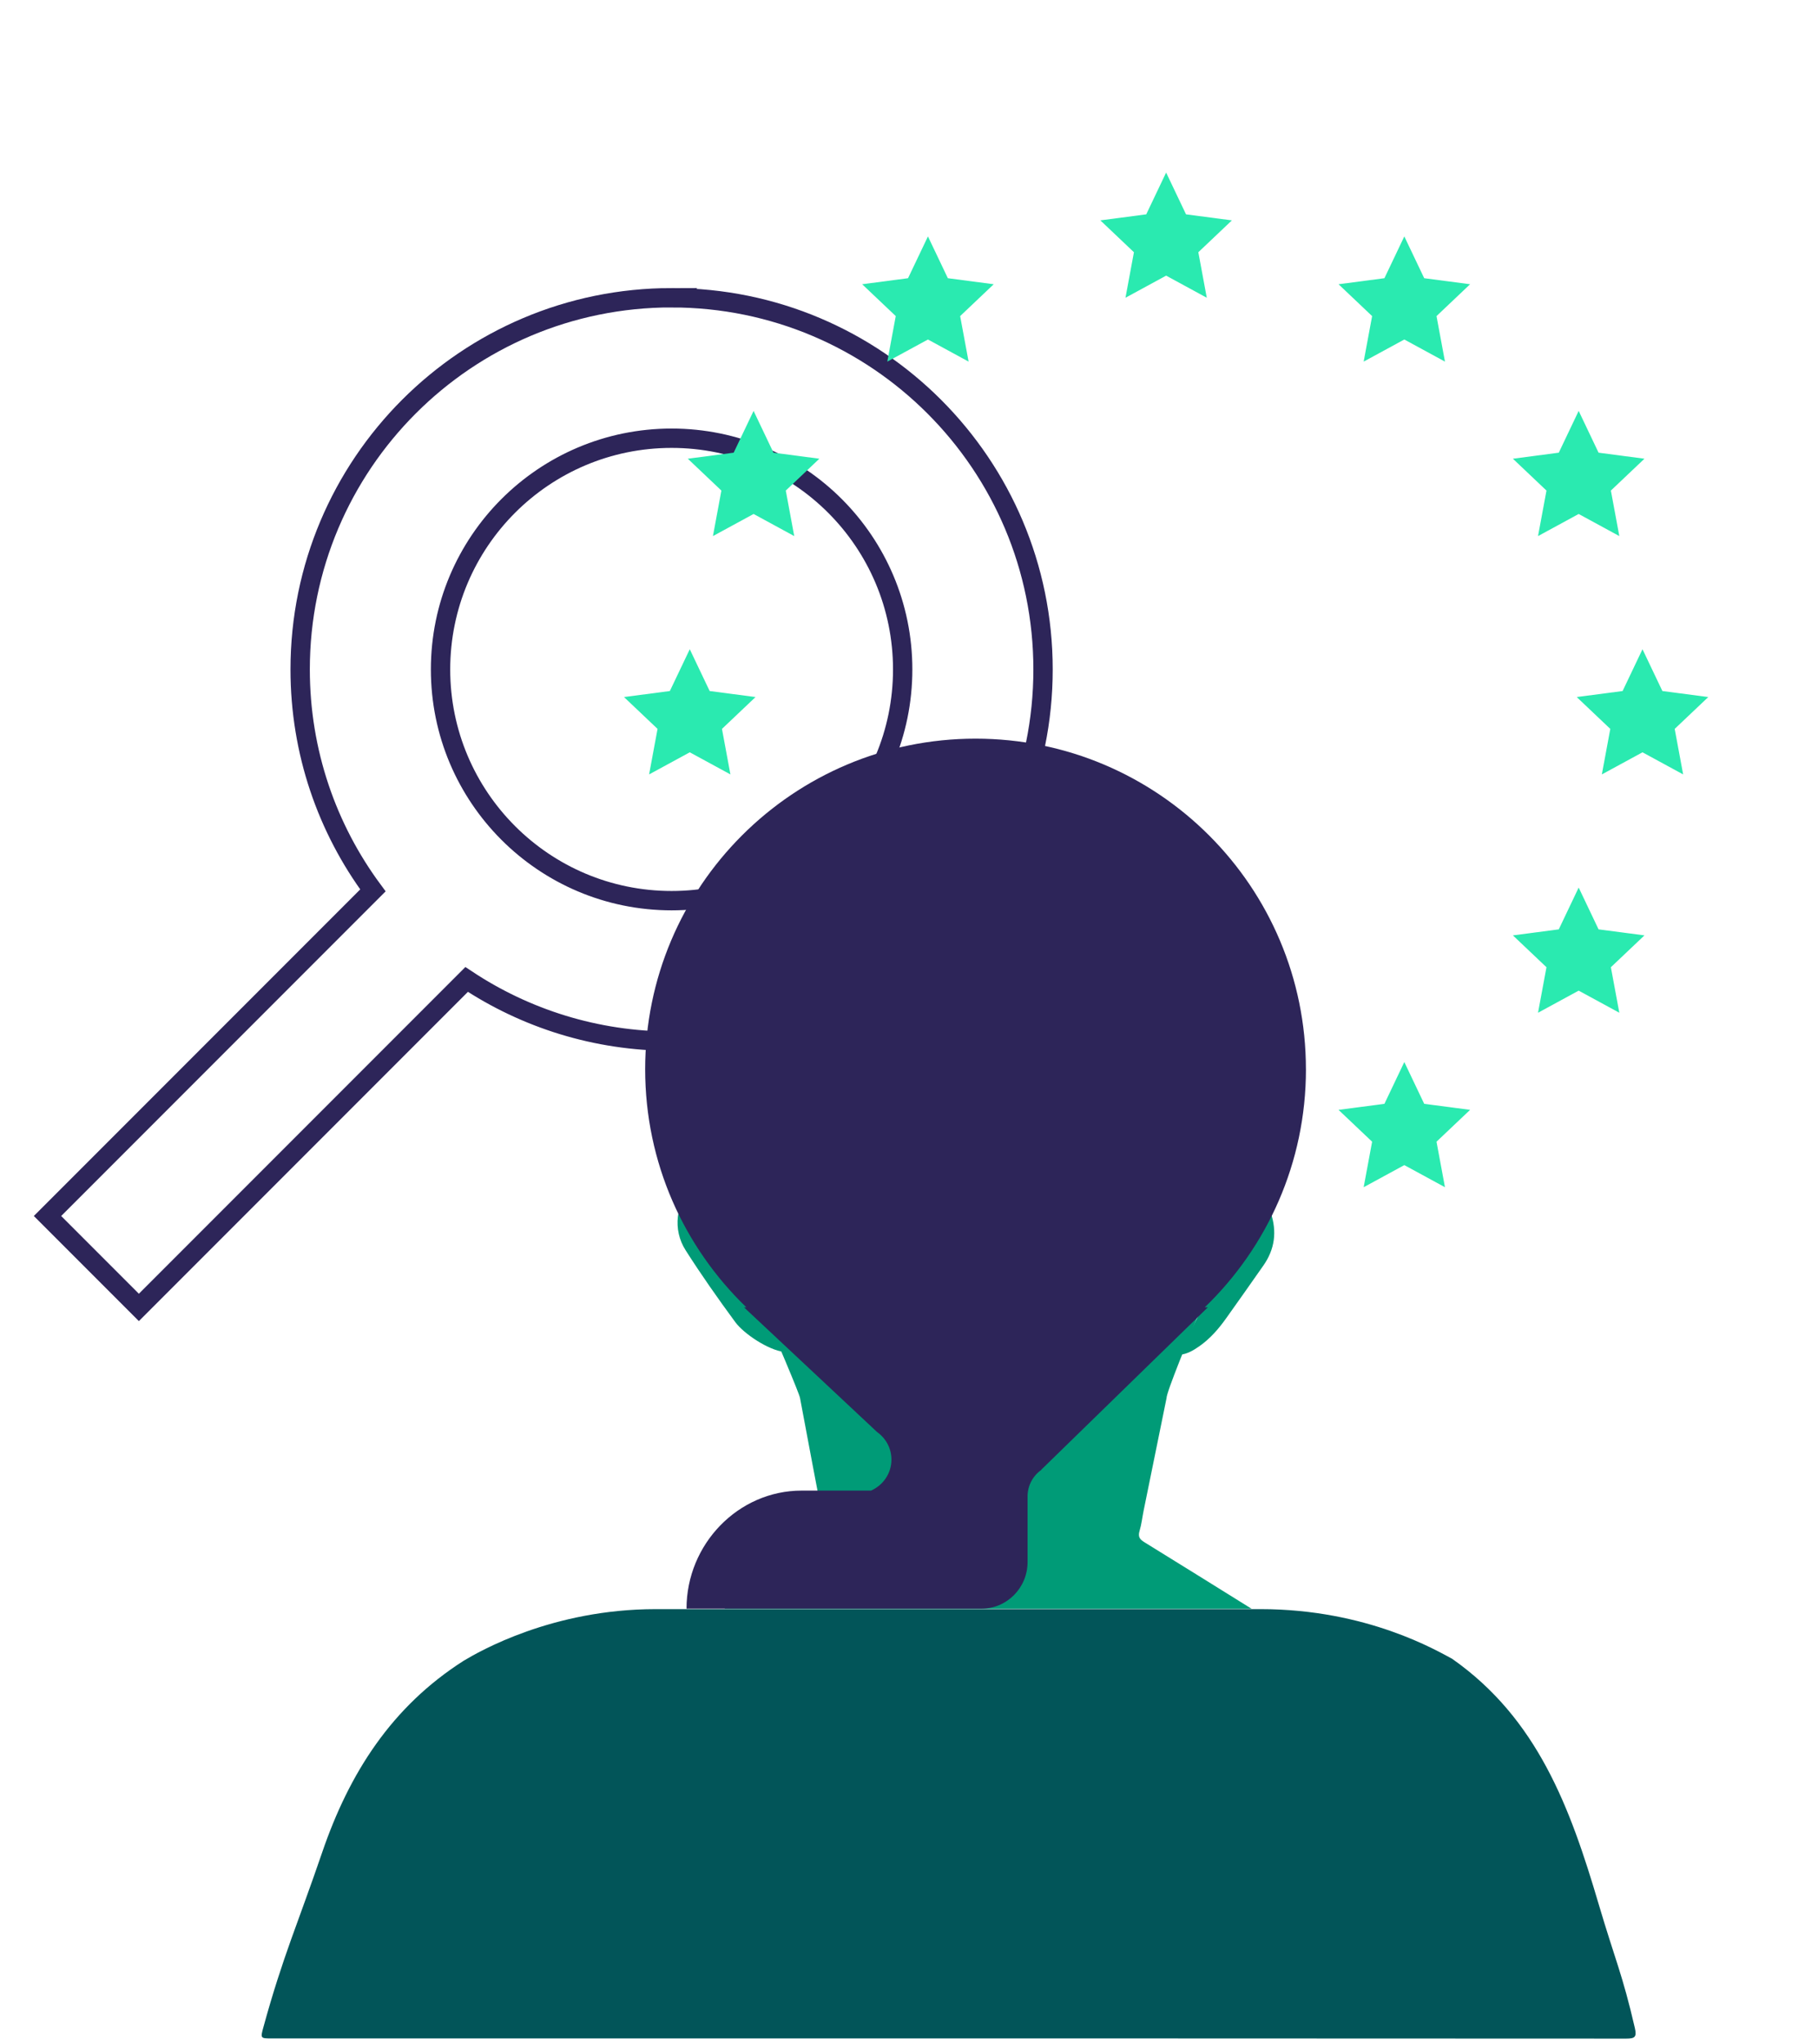
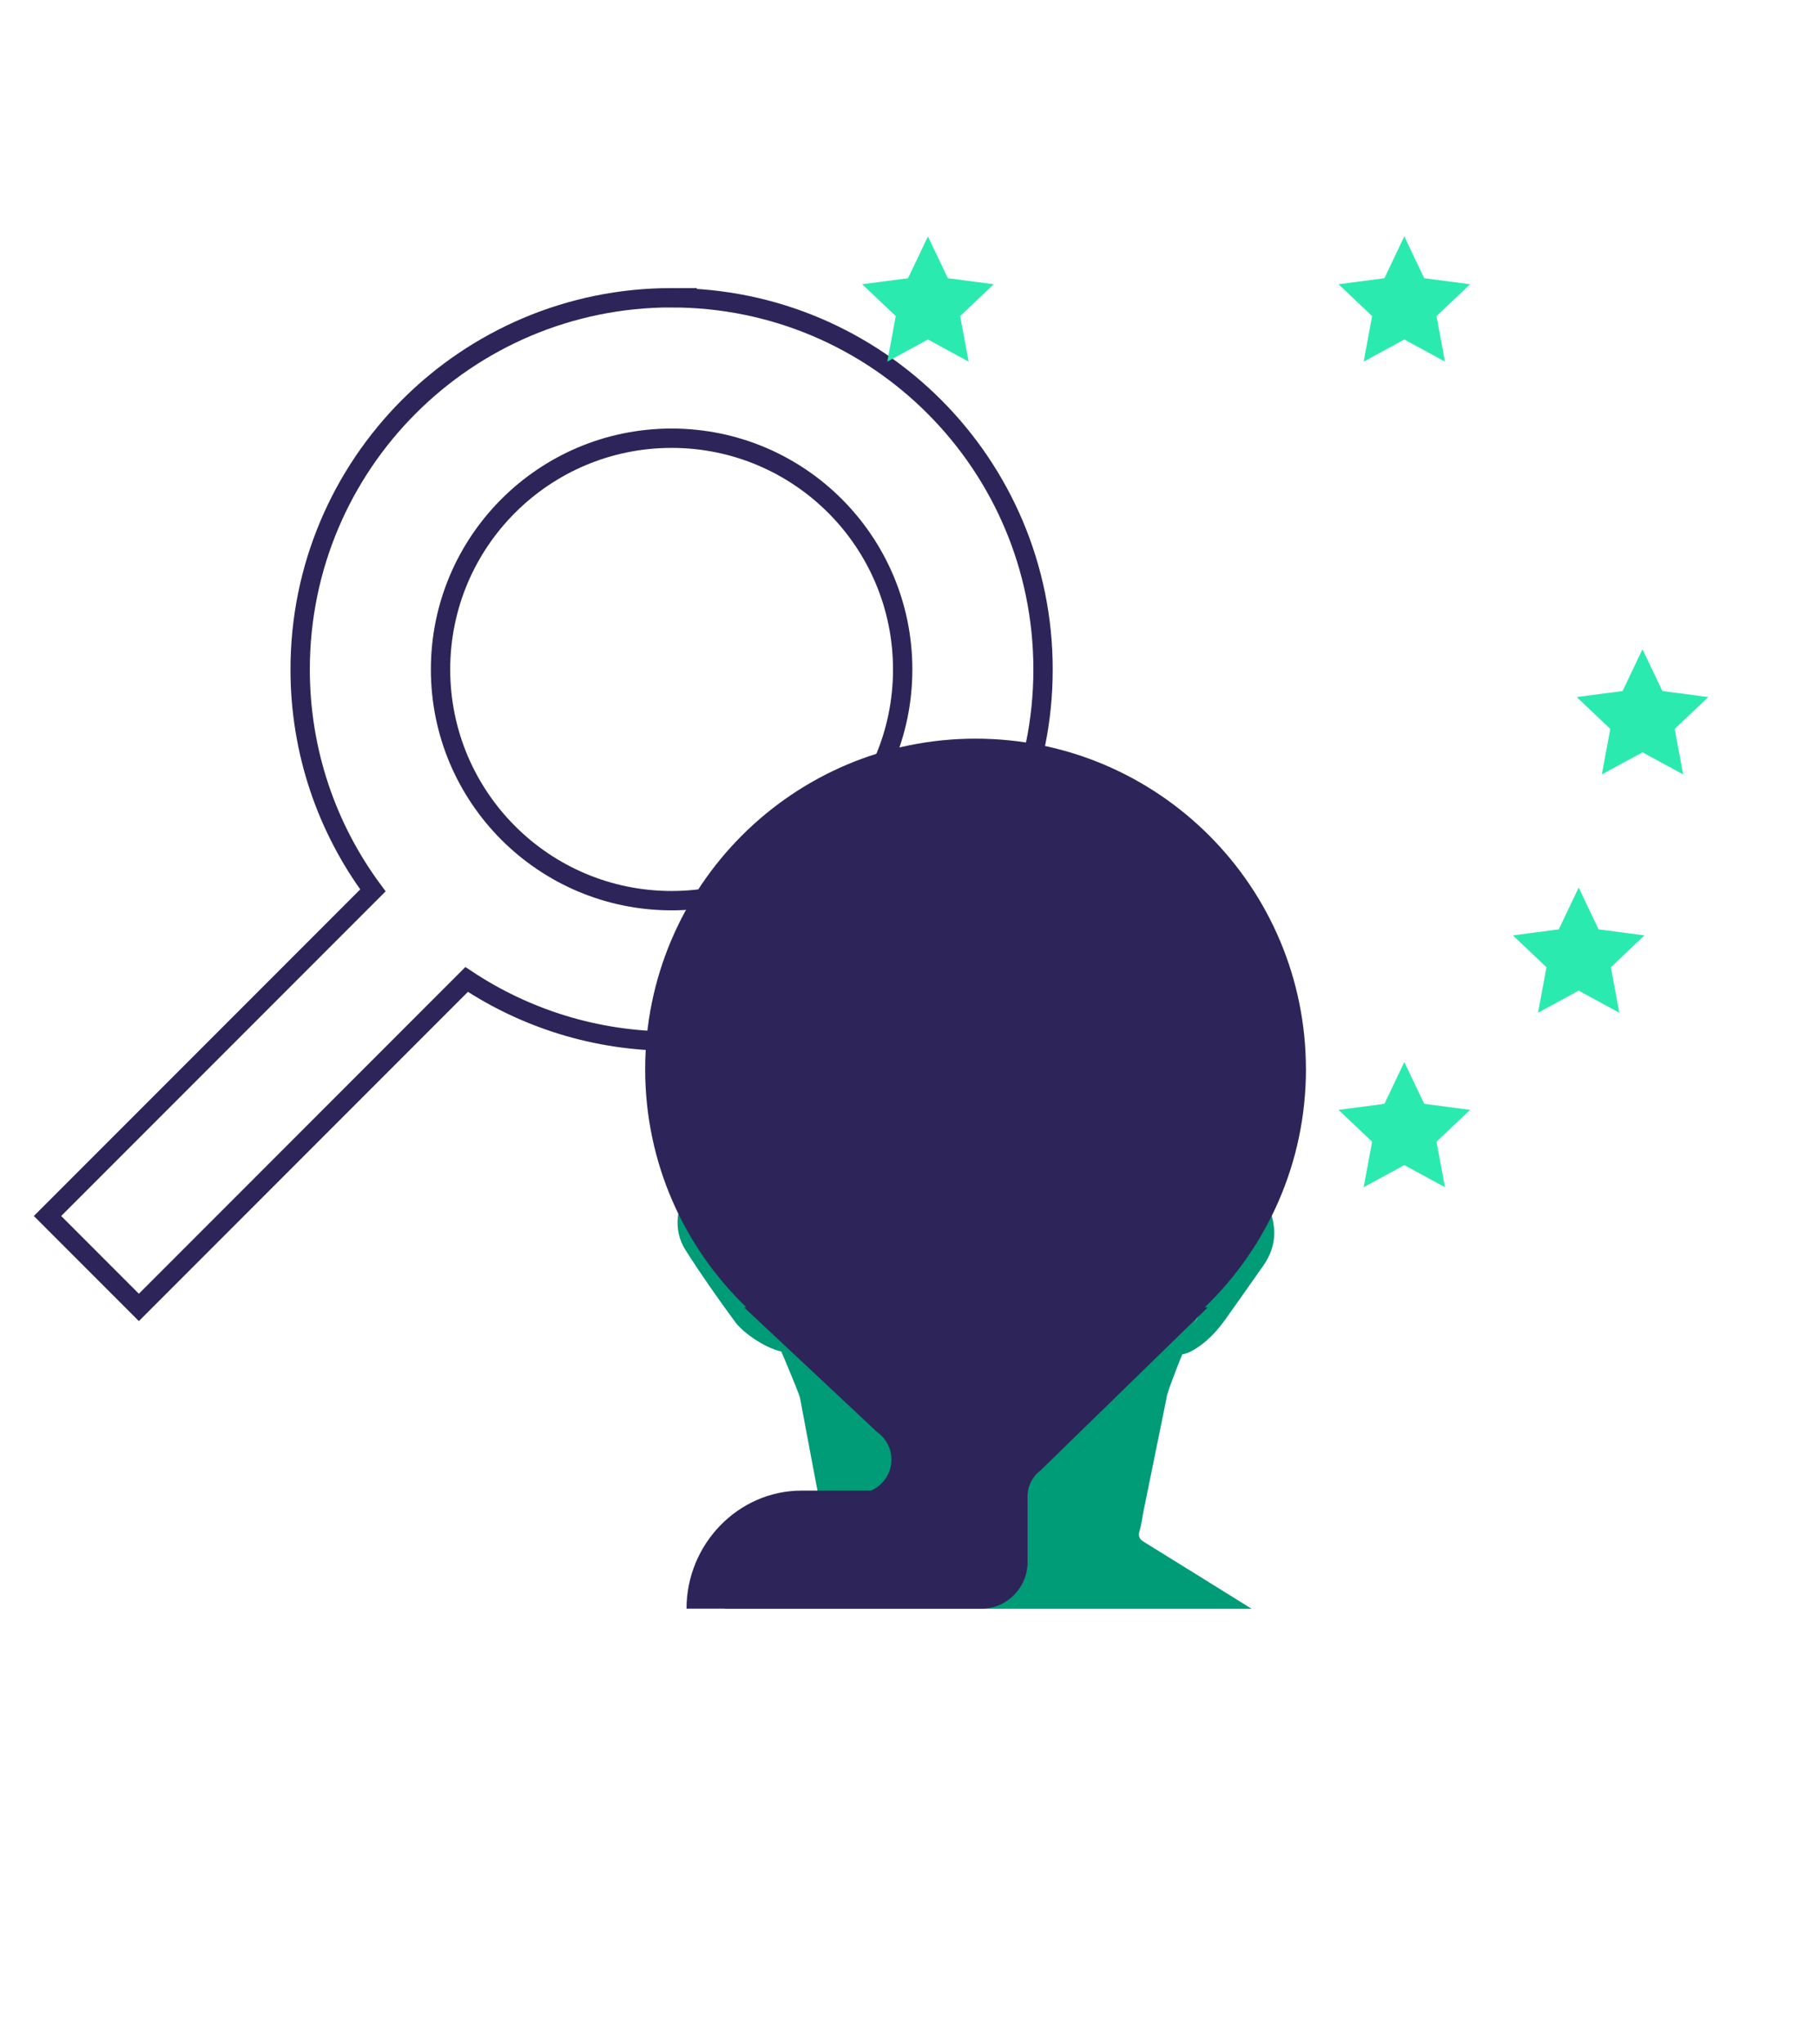
<svg xmlns="http://www.w3.org/2000/svg" width="752" height="845" viewBox="0 0 752 845" fill="none">
  <path d="M277.806 123.083C192.945 123.083 124.157 191.871 124.157 276.732C124.157 310.944 135.34 342.534 154.25 368.069L19.651 502.668L57.445 540.462L193.02 404.887C217.322 420.992 246.464 430.389 277.797 430.389C362.658 430.389 431.446 361.6 431.446 276.74C431.446 191.88 362.658 123.091 277.797 123.091L277.806 123.083Z" stroke="#2D2559" stroke-width="8" stroke-miterlimit="10" />
  <path d="M277.807 372.315C330.595 372.315 373.387 329.522 373.387 276.734C373.387 223.946 330.595 181.153 277.807 181.153C225.019 181.153 182.226 223.946 182.226 276.734C182.226 329.522 225.019 372.315 277.807 372.315Z" stroke="#2D2559" stroke-width="8" stroke-miterlimit="10" />
-   <path d="M482.359 71.33L490.589 88.608L509.563 91.097L495.678 104.268L499.173 123.083L482.359 113.944L465.546 123.083L469.041 104.268L455.15 91.097L474.13 88.608L482.359 71.33Z" fill="#2AEAB0" />
  <path d="M383.838 97.728L392.068 115.005L411.042 117.5L397.157 130.666L400.652 149.481L383.838 140.342L367.025 149.481L370.52 130.666L356.629 117.5L375.602 115.005L383.838 97.728Z" fill="#2AEAB0" />
-   <path d="M311.714 169.853L319.944 187.13L338.917 189.625L325.032 202.791L328.528 221.606L311.714 212.467L294.9 221.606L298.396 202.791L284.504 189.625L303.478 187.13L311.714 169.853Z" fill="#2AEAB0" />
-   <path d="M285.316 268.38L293.546 285.657L312.519 288.146L298.634 301.312L302.13 320.127L285.316 310.988L268.496 320.127L271.992 301.312L258.106 288.146L277.08 285.657L285.316 268.38Z" fill="#2AEAB0" />
  <path d="M580.882 439.025L589.112 456.303L608.092 458.792L594.2 471.958L597.696 490.772L580.882 481.633L564.068 490.772L567.564 471.958L553.672 458.792L572.652 456.303L580.882 439.025Z" fill="#2AEAB0" />
  <path d="M653.005 366.902L661.235 384.18L680.214 386.669L666.323 399.834L669.818 418.649L653.005 409.51L636.191 418.649L639.686 399.834L625.795 386.669L644.775 384.18L653.005 366.902Z" fill="#2AEAB0" />
  <path d="M679.404 268.38L687.634 285.657L706.614 288.146L692.722 301.312L696.218 320.127L679.404 310.988L662.59 320.127L666.086 301.312L652.194 288.146L671.174 285.657L679.404 268.38Z" fill="#2AEAB0" />
-   <path d="M653.005 169.853L661.235 187.13L680.214 189.625L666.323 202.791L669.818 221.606L653.005 212.467L636.191 221.606L639.686 202.791L625.795 189.625L644.775 187.13L653.005 169.853Z" fill="#2AEAB0" />
  <path d="M580.882 97.728L589.112 115.005L608.092 117.5L594.2 130.666L597.696 149.481L580.882 140.342L564.068 149.481L567.564 130.666L553.672 117.5L572.652 115.005L580.882 97.728Z" fill="#2AEAB0" />
  <path d="M293.312 487.474C293.782 491.098 330.46 574.325 330.929 577.949C334.37 596.159 337.726 614.401 341.343 632.563C341.905 635.375 341.215 636.626 339.348 637.864C329.666 644.319 319.978 650.755 310.357 657.326C306.795 659.76 303.024 661.871 299.669 665.019H517.687C502.502 655.581 488.001 646.528 473.45 637.572C471.62 636.443 470.571 635.461 471.382 632.783C472.187 630.11 472.486 627.237 473.054 624.461C476.202 608.959 479.368 593.457 482.528 577.961C482.443 573.165 517.626 492.263 517.583 487.474" fill="#009B77" />
  <path d="M520.427 492.257C522.111 495.295 524.484 497.9 525.631 501.298C528.26 509.107 527.327 516.367 522.617 523.102C517.498 530.43 512.331 537.732 507.145 545.01C504.046 549.36 500.563 553.375 496.152 556.468C493.705 558.182 491.161 559.726 488.074 560.018C488.422 559.055 488.672 558.042 489.117 557.133C498.976 537.067 509.305 517.221 517.883 496.546C518.511 495.033 519.06 493.379 520.421 492.263" fill="#009B77" />
  <path d="M324.274 558.847C317.881 558.121 307.717 551.398 304.154 546.554C297.016 536.848 290.061 526.983 283.594 516.825C278.116 508.217 279.598 497.516 286.468 489.39C289.689 492.562 290.939 496.869 292.849 500.755C300.92 517.136 315.093 531.43 323.048 547.866C323.951 549.727 326.501 551.856 326.708 553.967" fill="#009B77" />
  <path d="M540.182 442.004C540.182 366.531 478.997 305.346 403.524 305.346C328.051 305.346 266.866 366.531 266.866 442.004C266.866 480.652 282.917 515.549 308.712 540.41H307.735L362.801 591.974C366.395 594.518 368.737 598.678 368.737 603.37C368.737 609.086 365.266 613.997 360.288 616.181H331.614C305.301 616.181 283.973 638.37 283.973 664.988H360.074H405.995C416.513 664.988 425.042 656.361 425.042 645.722V618.622C425.042 614.065 427.293 610.038 430.74 607.616L430.758 607.506L499.624 540.41H498.349C524.143 515.555 540.194 480.652 540.194 442.004H540.182Z" fill="#2D2559" />
-   <path d="M600.671 685.718C635.995 710.475 649.514 747.287 661.24 787.009C668.079 810.186 671.08 815.964 676.236 838.299C677.108 842.081 676.266 842.722 672.612 842.716C540.371 842.631 408.13 842.643 275.883 842.643C221.403 842.643 166.916 842.643 112.43 842.643C107.714 842.643 107.684 842.624 108.947 838.018C117 808.667 123.277 794.971 133.234 765.828C144.49 732.877 162.06 705.478 191.771 686.535C198.207 682.68 228.455 665.183 271.222 665.183H521.489C565.561 665.183 594.668 682.558 600.677 685.718" fill="#025559" />
</svg>